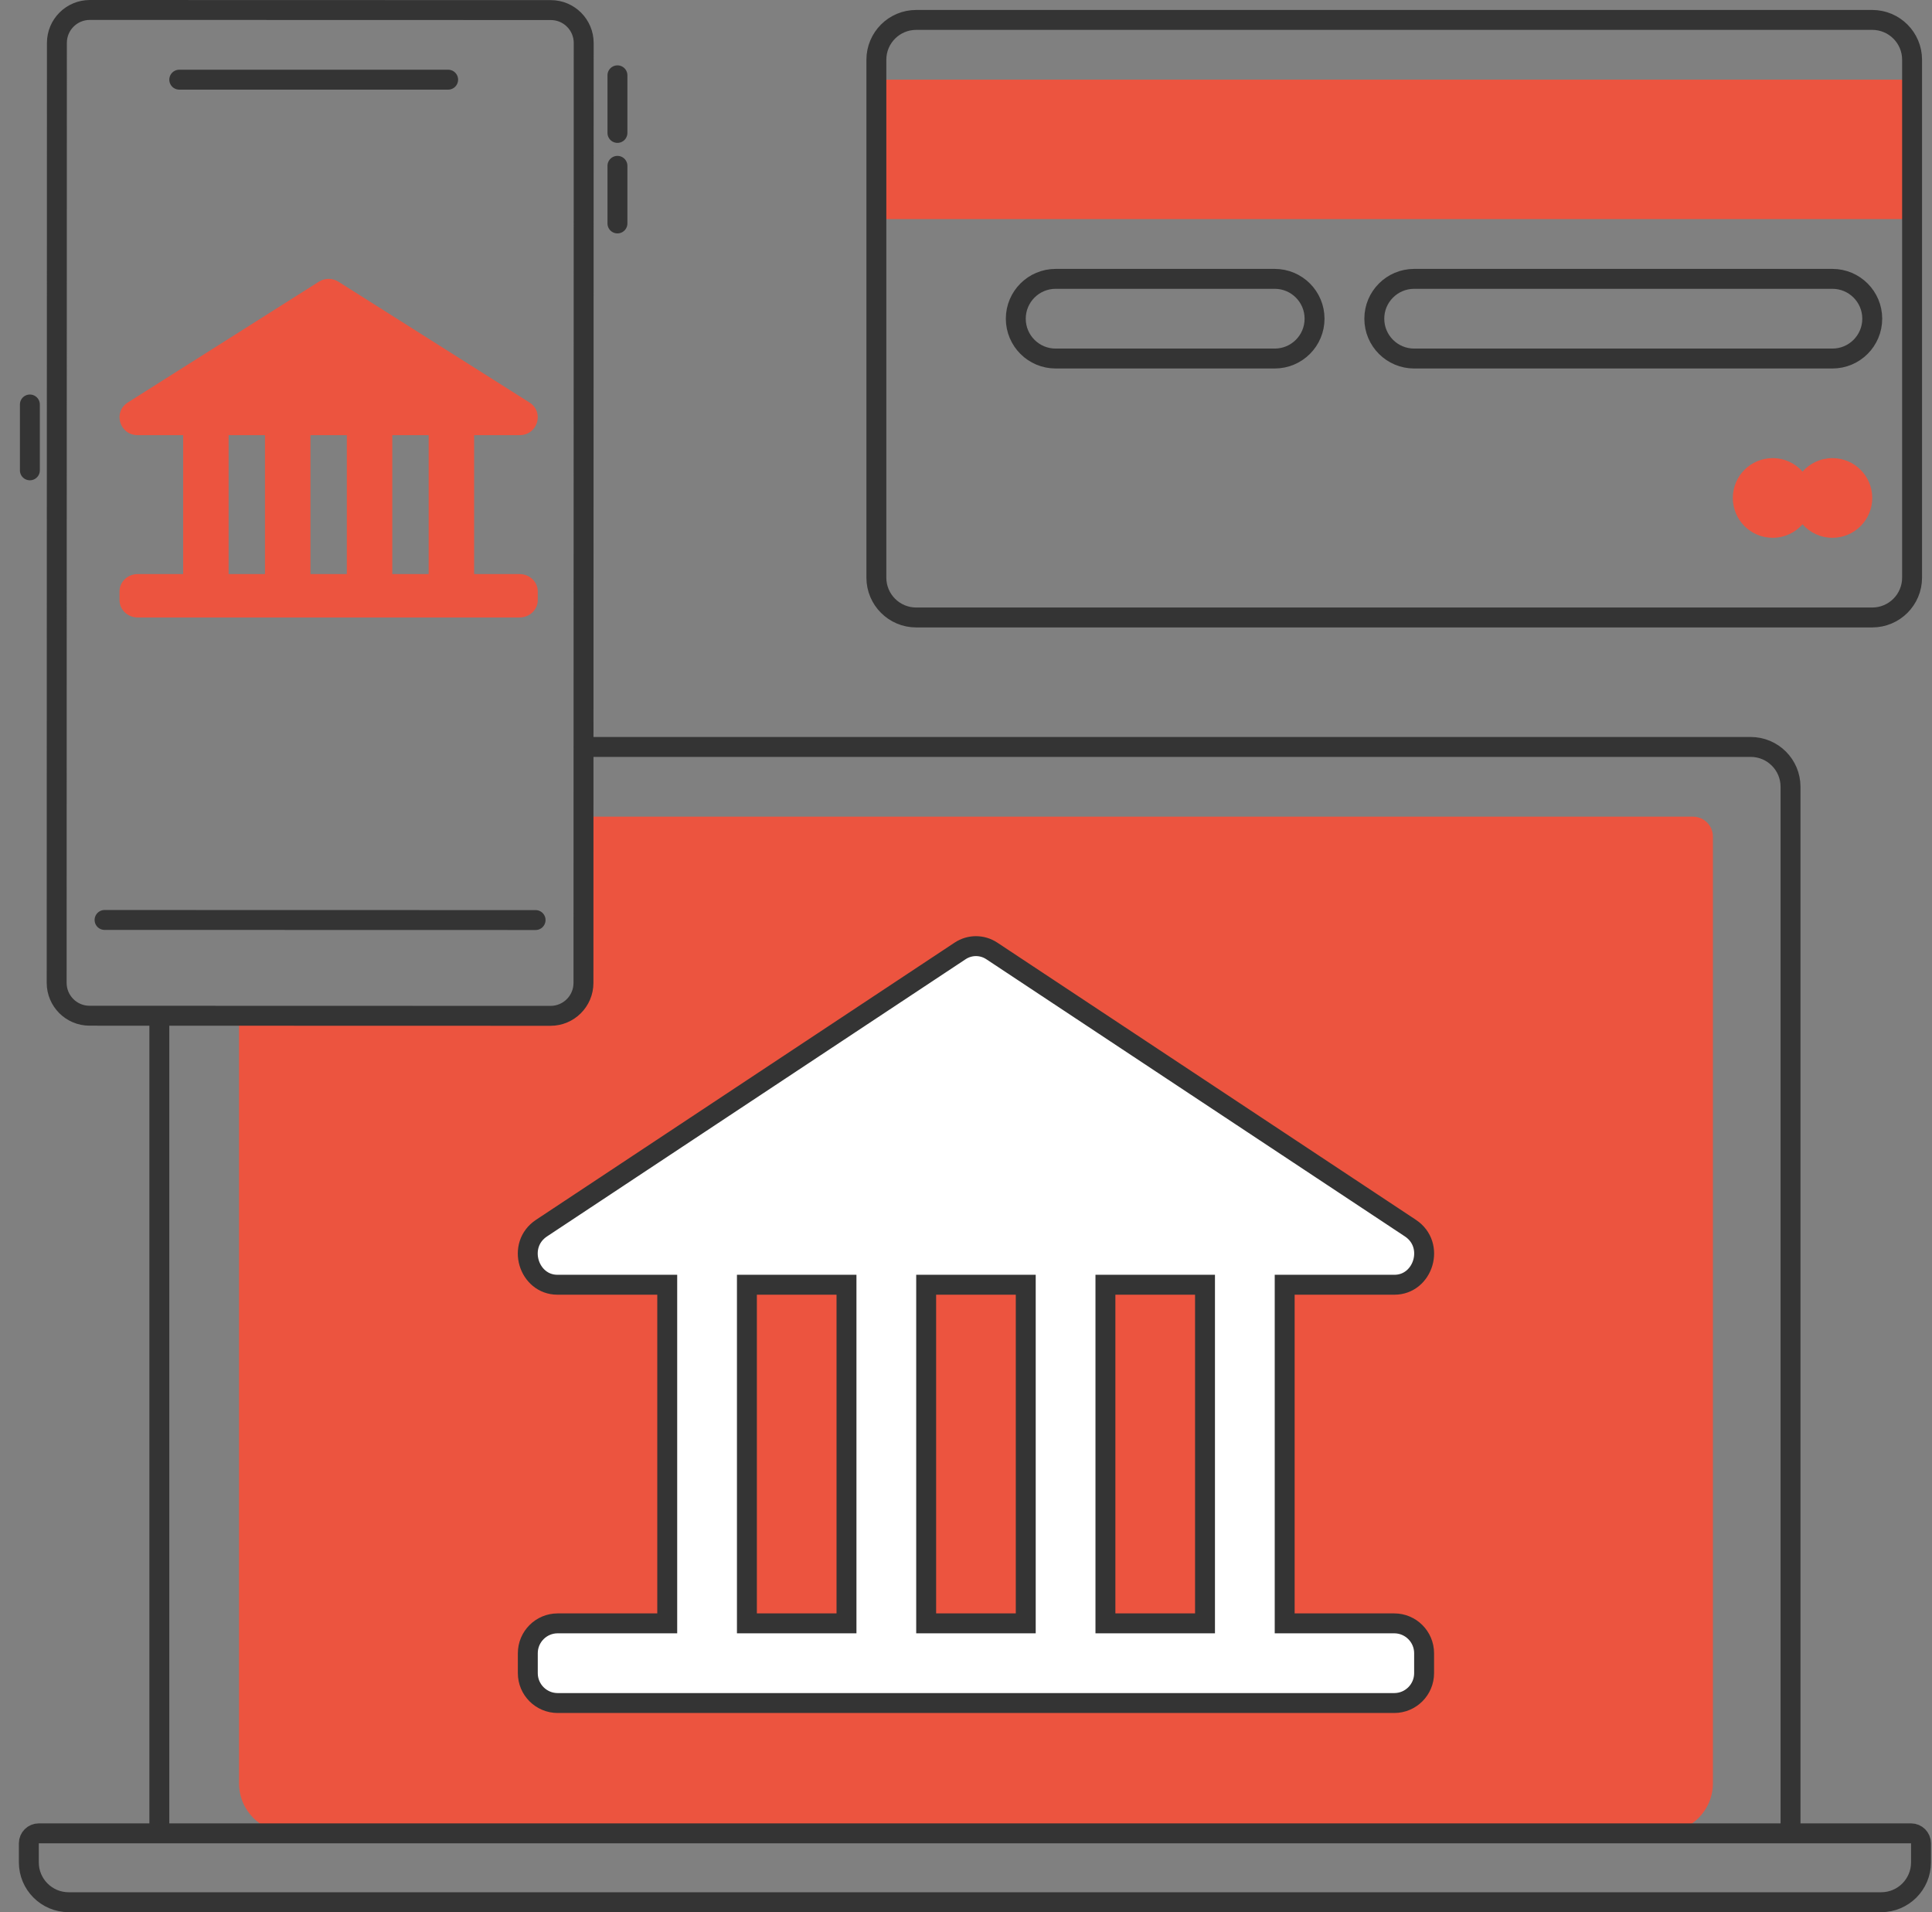
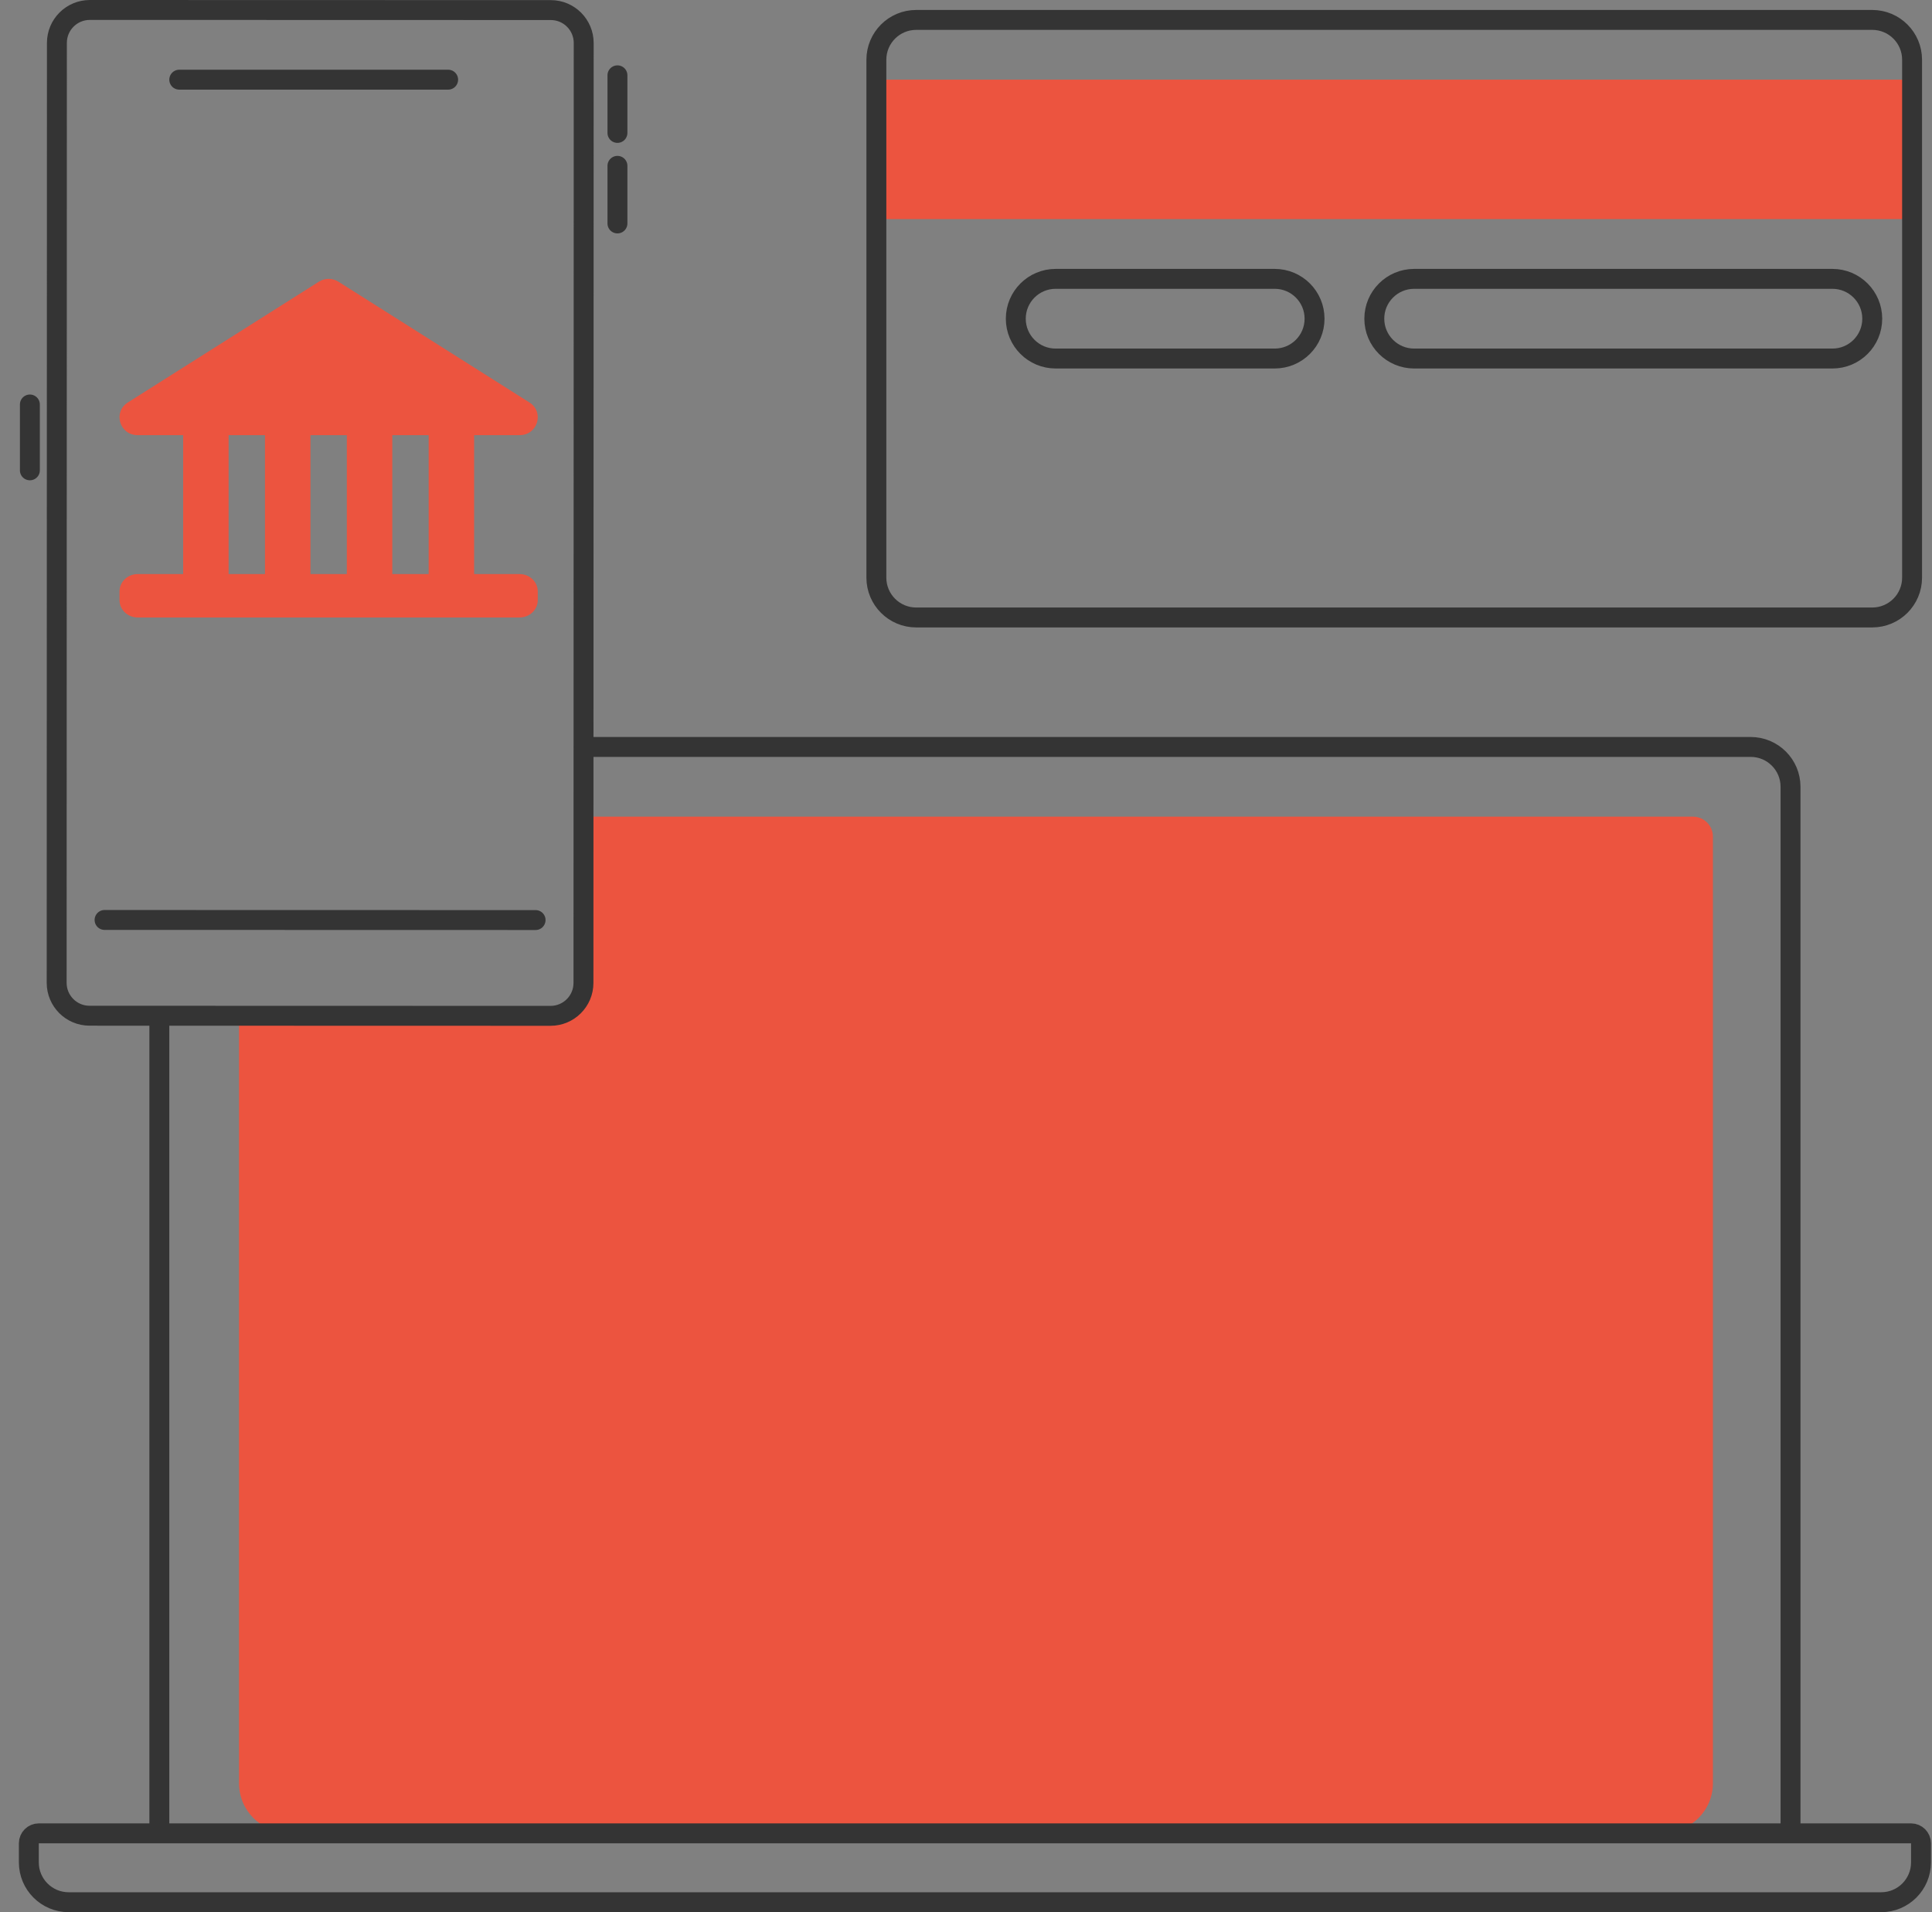
<svg xmlns="http://www.w3.org/2000/svg" width="97" height="96" viewBox="0 0 97 96" fill="none">
  <rect x="0" y="0" width="97" height="96" fill="#808080" stroke="none" />
  <path d="M86 42C86 41.448 85.552 41 85 41H29.5V49.5L28 51H12V89.526C12 90.893 13.107 92 14.474 92H83.526C84.892 92 86 90.893 86 89.526V42Z" fill="#EC543F" />
  <path d="M96 4H44V11H96V4Z" fill="#EC543F" />
-   <path d="M89 23C87.896 23 87 23.895 87 25C87 26.105 87.896 27 89 27C89.597 27 90.134 26.738 90.5 26.323C90.867 26.738 91.403 27 92 27C93.105 27 94 26.105 94 25C94 23.895 93.105 23 92 23C91.403 23 90.867 23.262 90.5 23.677C90.134 23.262 89.597 23 89 23Z" fill="#EC543F" />
  <path fill-rule="evenodd" clip-rule="evenodd" d="M6.417 20.207L16.01 14.142C16.309 13.953 16.691 13.953 16.99 14.142L26.583 20.207C27.343 20.687 26.997 21.846 26.093 21.846H23.804V28.821H26.087C26.591 28.821 27 29.211 27 29.692V30.128C27 30.61 26.591 31 26.087 31H6.913C6.409 31 6 30.61 6 30.128V29.692C6 29.211 6.409 28.821 6.913 28.821L9.196 28.821V21.846H6.907C6.003 21.846 5.657 20.687 6.417 20.207ZM11.478 28.821V21.846H13.304V28.821H11.478ZM15.587 28.821V21.846H17.413V28.821H15.587ZM19.696 21.846V28.821H21.522V21.846H19.696Z" fill="#EC543F" />
-   <path d="M65 64.5H64.5V65V81V81.5H65H70C70.828 81.5 71.5 82.172 71.5 83V84C71.5 84.829 70.828 85.5 70 85.5H28C27.172 85.5 26.5 84.829 26.5 84V83C26.5 82.172 27.172 81.5 28 81.5L33 81.5H33.5V81V65V64.5H33H27.987C26.537 64.5 25.91 62.503 27.19 61.656L48.204 47.741C48.69 47.42 49.31 47.42 49.796 47.741L70.81 61.656C72.09 62.503 71.463 64.5 70.013 64.5H65ZM37.5 81V81.5H38H42H42.5V81V65V64.5H42H38H37.5V65V81ZM46.5 81V81.5H47H51H51.5V81V65V64.5H51H47H46.5V65V81ZM56 64.5H55.5V65V81V81.5H56H60H60.5V81V65V64.5H60H56Z" fill="white" stroke="#343434" />
  <path d="M89.897 92.042V39.5C89.897 38.395 89.001 37.5 87.897 37.5H29.297M89.897 92.042H8M89.897 92.042H95.948C96.224 92.042 96.448 92.266 96.448 92.542V93.5C96.448 94.605 95.553 95.5 94.448 95.5H3.448C2.344 95.5 1.448 94.605 1.448 93.5V92.542C1.448 92.266 1.672 92.042 1.948 92.042H8M8 92.042V51M5.25 46.186L26.89 46.191M31 3.781V6.673M31 8.326V11.218M1.5 20.307L1.5 23.613M9 4H22.5M2.845 49.341L2.857 2.152C2.857 1.24 3.597 0.5 4.51 0.5L27.654 0.506C28.567 0.506 29.306 1.246 29.306 2.159L29.294 49.348C29.294 50.261 28.553 51 27.641 51L4.497 50.994C3.584 50.994 2.844 50.254 2.845 49.341ZM46 31H94C95.105 31 96 30.105 96 29V3C96 1.895 95.105 1 94 1H46C44.895 1 44 1.895 44 3V29C44 30.105 44.895 31 46 31ZM51 16C51 14.896 51.896 14 53 14H64C65.105 14 66 14.896 66 16C66 17.105 65.105 18 64 18H53C51.896 18 51 17.105 51 16ZM69 16C69 14.896 69.896 14 71 14H92C93.105 14 94 14.896 94 16C94 17.105 93.105 18 92 18H71C69.896 18 69 17.105 69 16Z" stroke="#343434" stroke-linecap="round" stroke-linejoin="round" />
</svg>